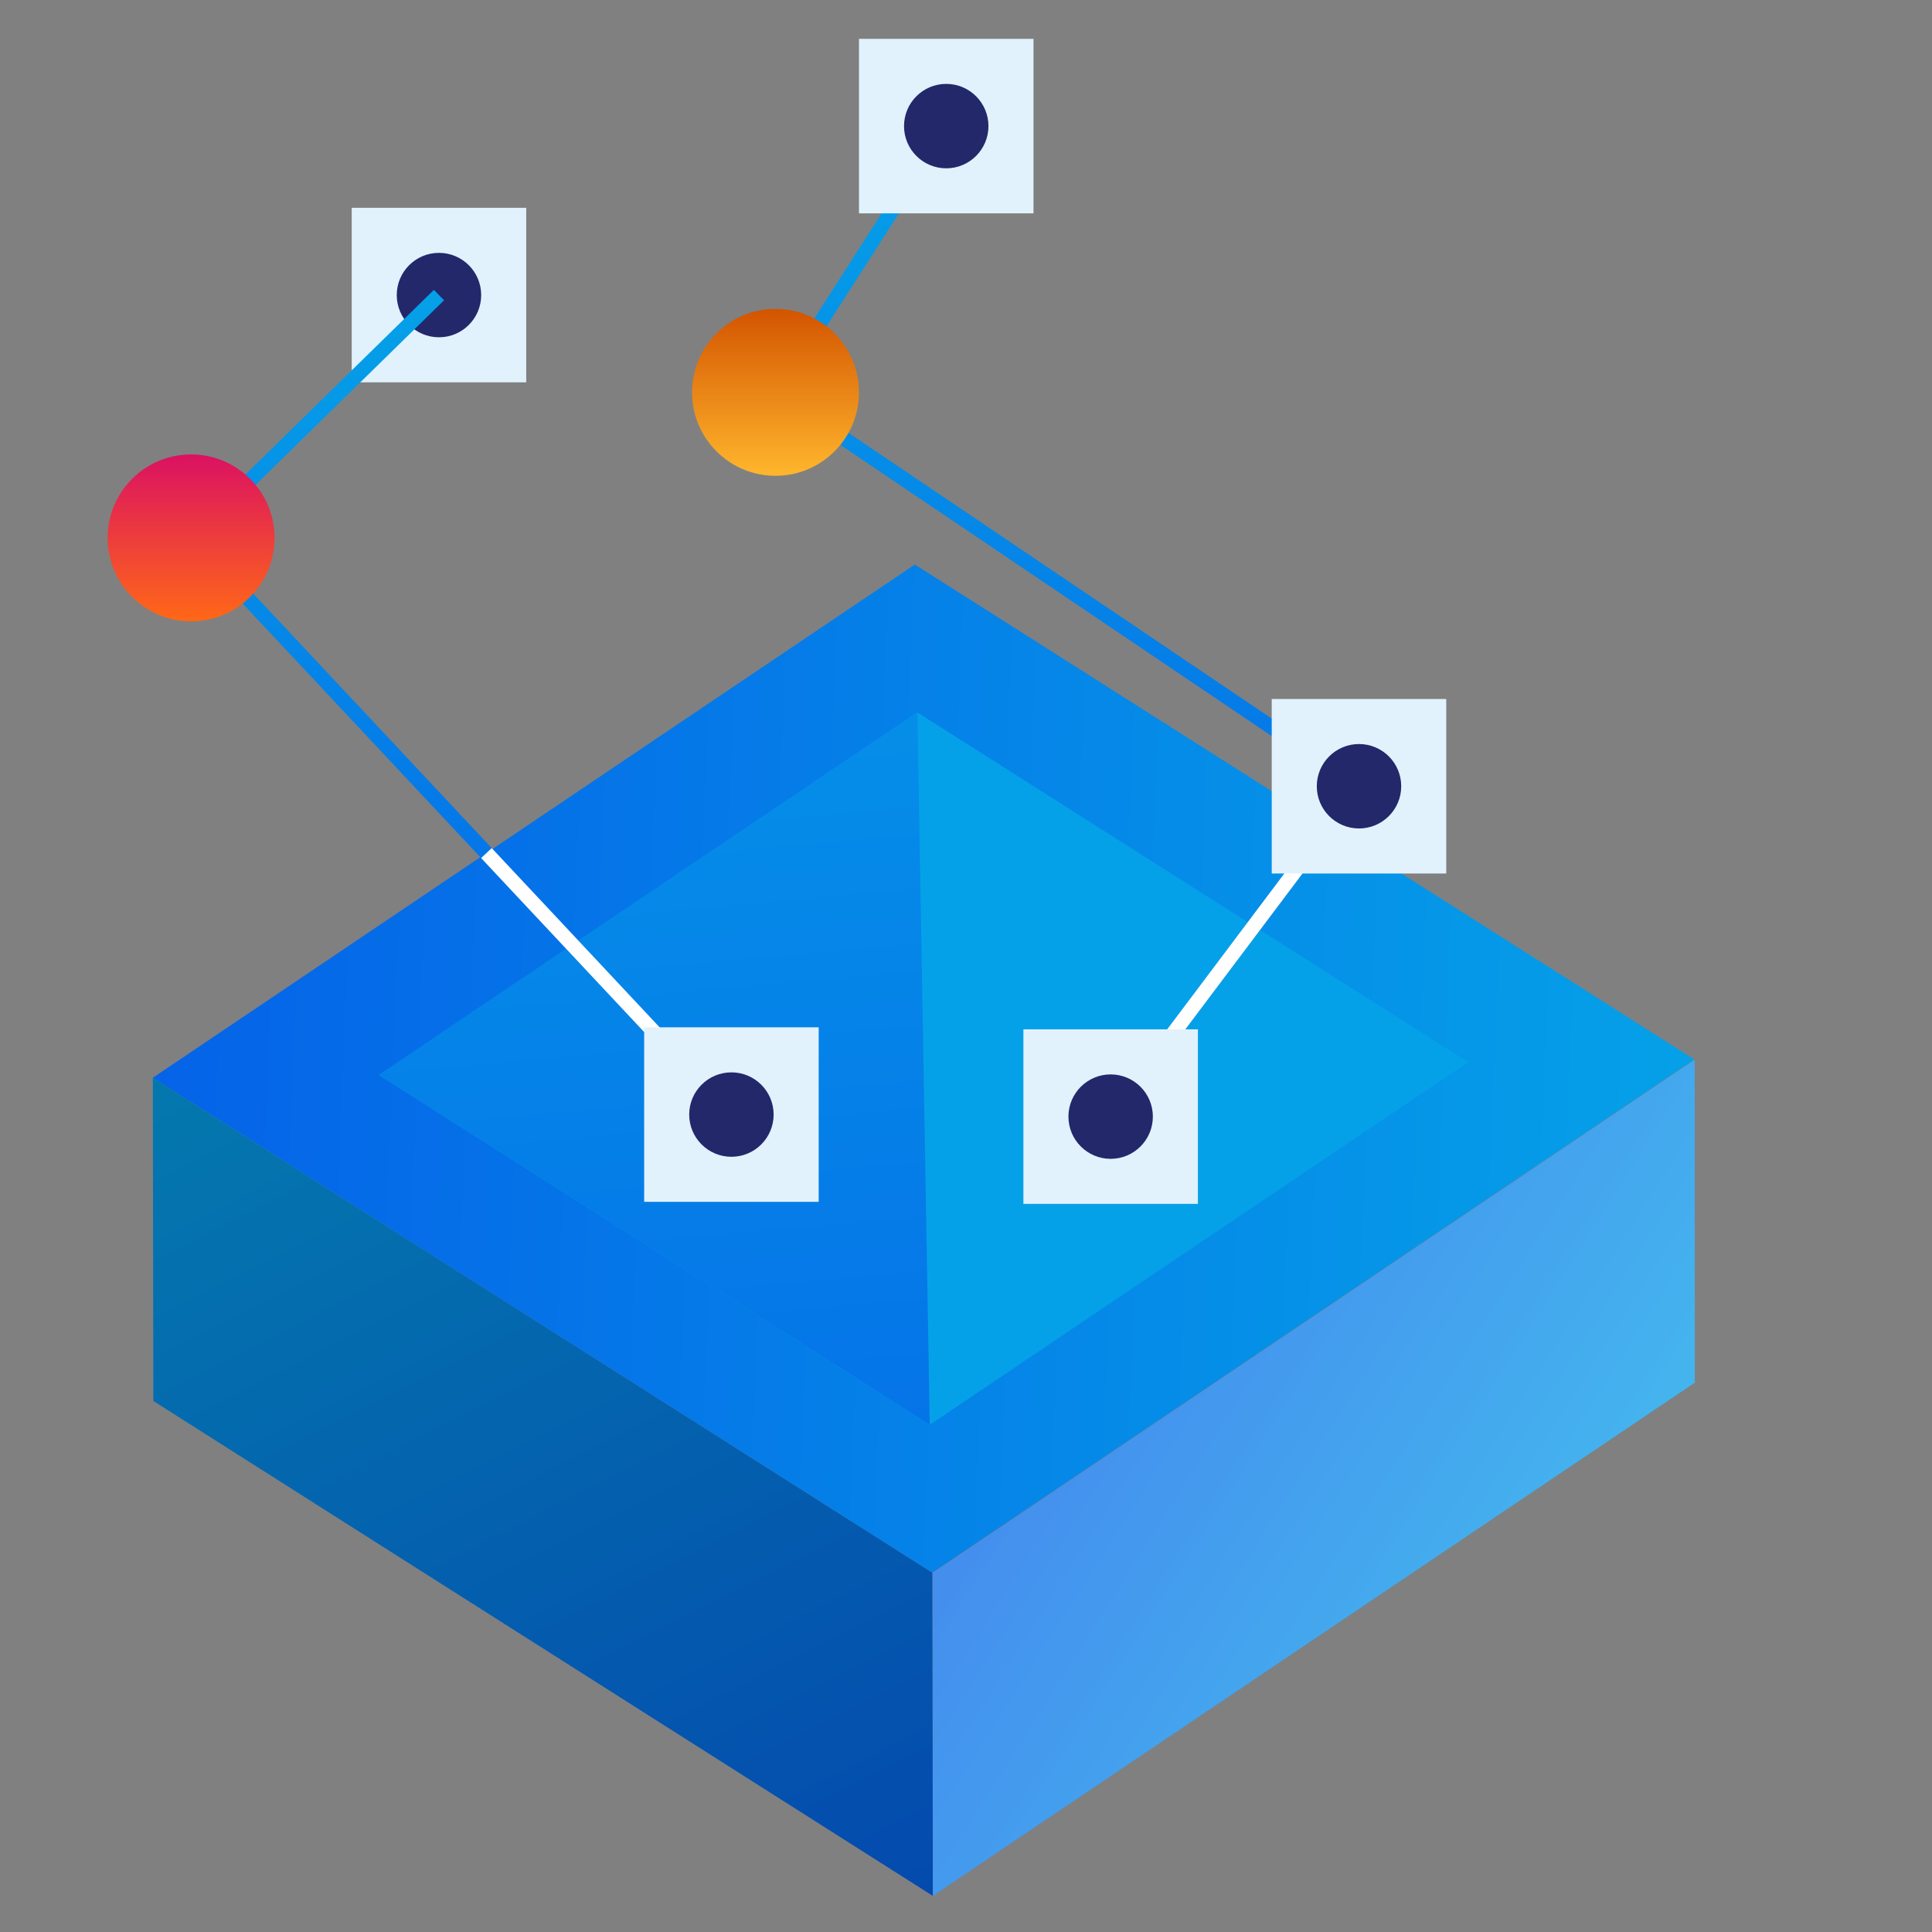
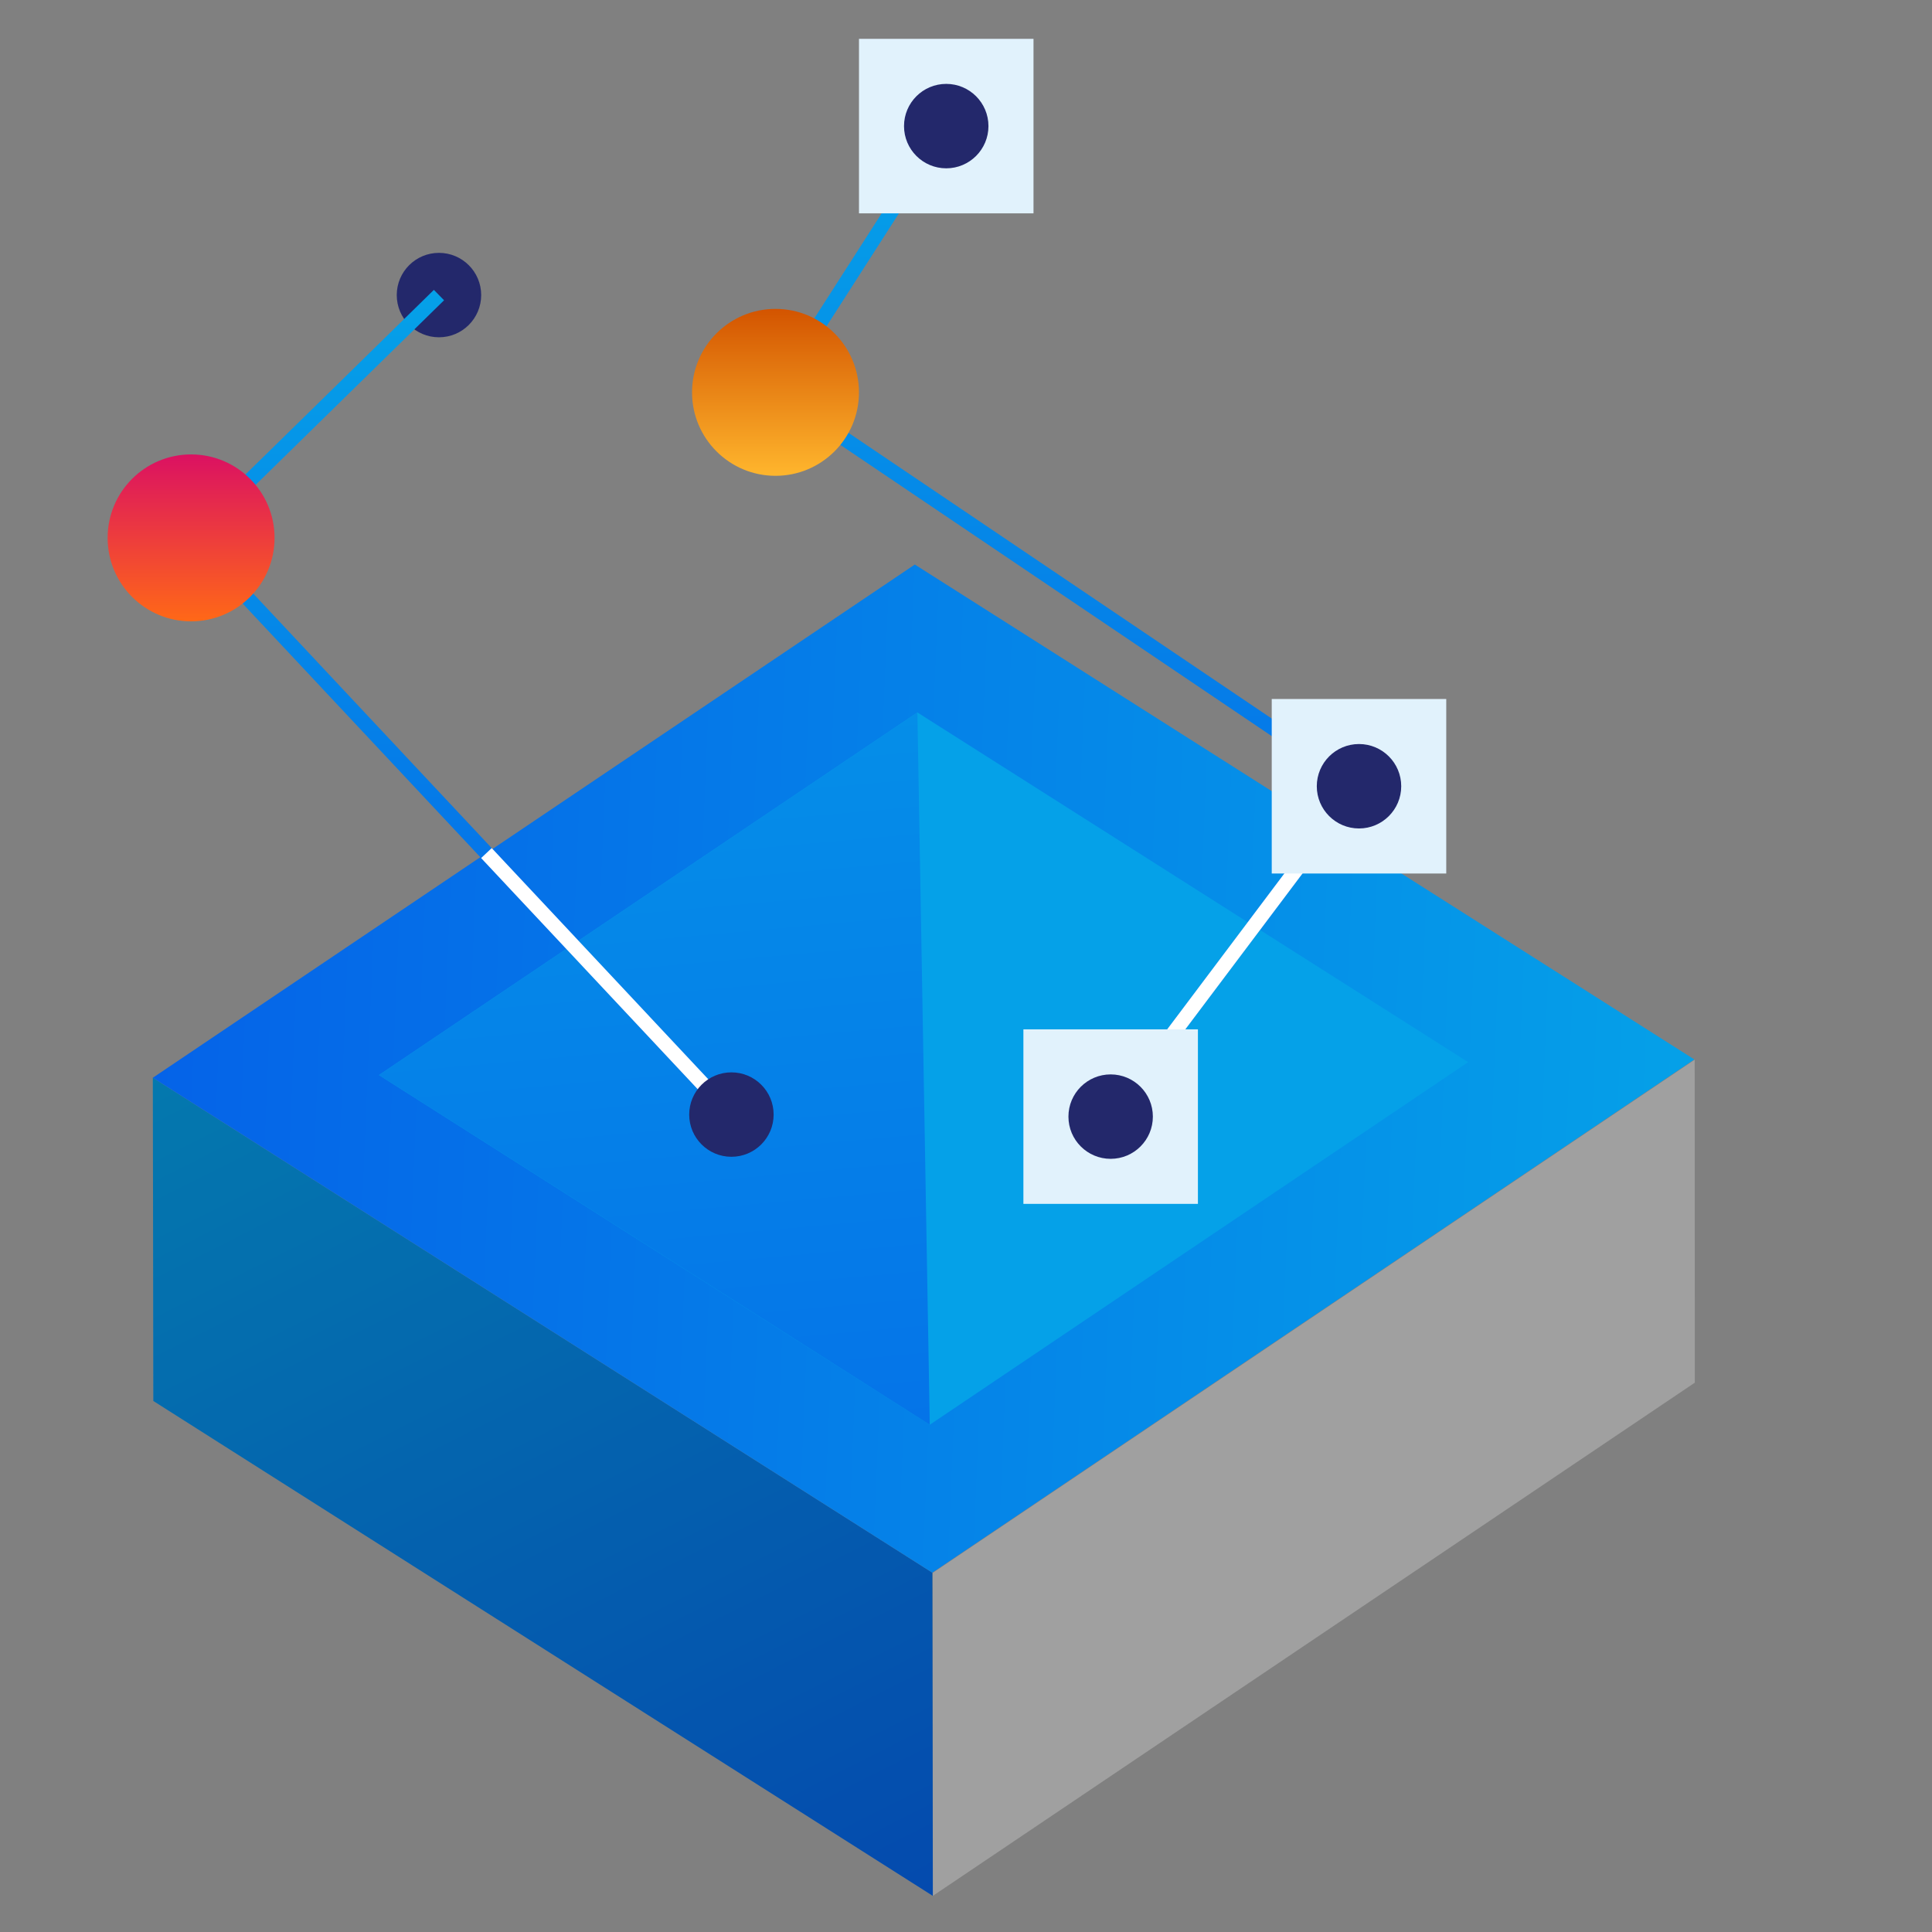
<svg xmlns="http://www.w3.org/2000/svg" xmlns:xlink="http://www.w3.org/1999/xlink" id="Layer_1" viewBox="0 0 100 100">
  <rect x="0" y="0" width="100" height="100" fill="#808080" stroke="none" />
  <defs>
    <style>.cls-1{fill:url(#linear-gradient-2);}.cls-2{stroke:url(#linear-gradient-6);}.cls-2,.cls-3,.cls-4{fill:none;stroke-miterlimit:10;stroke-width:.753px;}.cls-3{stroke:#fff;}.cls-5{fill:#23286b;}.cls-6{fill:url(#linear-gradient-5);}.cls-7{fill:#e1f2fc;}.cls-8{fill:#fff;}.cls-8,.cls-9{opacity:.25;}.cls-10{fill:url(#linear-gradient-7);}.cls-11{fill:url(#linear-gradient-9);}.cls-12{fill:url(#linear-gradient-3);}.cls-4{stroke:url(#linear-gradient-8);}.cls-13{fill:url(#linear-gradient);}.cls-14{fill:url(#linear-gradient-4);}</style>
    <linearGradient id="linear-gradient" x1="-4512.422" y1="1817.696" x2="-4483.332" y2="1768.927" gradientTransform="translate(-868.727 4835.598) rotate(122.412)" gradientUnits="userSpaceOnUse">
      <stop offset="0" stop-color="#05a1e8" />
      <stop offset="1" stop-color="#0562e8" />
    </linearGradient>
    <linearGradient id="linear-gradient-2" x1="-4547.118" y1="1753.428" x2="-4506.335" y2="1824.036" xlink:href="#linear-gradient" />
    <linearGradient id="linear-gradient-3" x1="-4513.763" y1="1775.419" x2="-4491.555" y2="1753.211" xlink:href="#linear-gradient" />
    <linearGradient id="linear-gradient-4" x1="-4519.8" y1="1743.264" x2="-4519.8" y2="1777.114" xlink:href="#linear-gradient" />
    <linearGradient id="linear-gradient-5" x1="-4554.583" y1="1826.693" x2="-4484.144" y2="1772.588" xlink:href="#linear-gradient" />
    <linearGradient id="linear-gradient-6" x1="-3914.243" y1="314.496" x2="-3862.544" y2="314.496" gradientTransform="translate(369.749 3920.566) rotate(90)" xlink:href="#linear-gradient" />
    <linearGradient id="linear-gradient-7" x1="-3904.579" y1="329.609" x2="-3895.938" y2="329.609" gradientTransform="translate(369.749 3920.566) rotate(90)" gradientUnits="userSpaceOnUse">
      <stop offset="0" stop-color="#d35400" />
      <stop offset="1" stop-color="#ffb62d" />
    </linearGradient>
    <linearGradient id="linear-gradient-8" x1="-3912.984" y1="339.671" x2="-3870.04" y2="339.671" gradientTransform="translate(363.42 3927.988) rotate(90)" xlink:href="#linear-gradient" />
    <linearGradient id="linear-gradient-9" x1="-3904.467" y1="353.529" x2="-3895.827" y2="353.529" gradientTransform="translate(363.42 3927.988) rotate(90)" gradientUnits="userSpaceOnUse">
      <stop offset="0" stop-color="#db1162" />
      <stop offset="1" stop-color="#ff6817" />
    </linearGradient>
  </defs>
  <g>
    <polygon class="cls-13" points="7.937 72.514 7.911 55.784 48.257 81.401 48.284 98.13 7.937 72.514" />
    <polygon class="cls-9" points="7.937 72.514 7.911 55.784 48.257 81.401 48.284 98.13 7.937 72.514" />
    <polygon class="cls-1" points="47.351 29.22 7.911 55.784 48.257 81.401 87.698 54.837 47.351 29.22" />
    <polygon class="cls-12" points="47.484 36.876 19.617 55.645 48.125 73.745 75.992 54.976 47.484 36.876" />
-     <polygon class="cls-14" points="87.717 54.849 48.277 81.413 48.284 98.13 87.724 71.567 87.717 54.849" />
    <polygon class="cls-8" points="87.717 54.849 48.277 81.413 48.284 98.13 87.724 71.567 87.717 54.849" />
    <polygon class="cls-6" points="47.484 36.876 48.125 73.745 19.617 55.645 47.484 36.876" />
  </g>
  <g>
    <polyline class="cls-2" points="48.977 6.527 40.14 20.308 70.342 40.696 57.487 57.796" />
    <line class="cls-3" x1="70.342" y1="40.696" x2="57.487" y2="57.796" />
    <rect class="cls-7" x="44.461" y="2.01" width="9.033" height="9.033" transform="translate(55.504 -42.451) rotate(90)" />
    <circle class="cls-5" cx="48.977" cy="6.527" r="2.185" />
    <rect class="cls-7" x="65.825" y="36.18" width="9.033" height="9.033" transform="translate(111.038 -29.645) rotate(90)" />
    <circle class="cls-5" cx="70.342" cy="40.696" r="2.185" />
    <rect class="cls-7" x="52.97" y="53.279" width="9.033" height="9.033" transform="translate(115.283 .309) rotate(90)" />
    <circle class="cls-5" cx="57.487" cy="57.796" r="2.185" />
    <circle class="cls-10" cx="40.14" cy="20.308" r="4.32" />
  </g>
  <g>
    <g>
-       <rect class="cls-7" x="18.204" y="10.756" width="9.033" height="9.033" transform="translate(37.994 -7.448) rotate(90)" />
      <circle class="cls-5" cx="22.721" cy="15.273" r="2.185" />
      <polyline class="cls-4" points="22.721 15.273 9.891 27.841 37.858 57.69" />
      <circle class="cls-11" cx="9.891" cy="27.841" r="4.32" />
    </g>
    <line class="cls-3" x1="25.177" y1="44.155" x2="37.858" y2="57.69" />
-     <rect class="cls-7" x="33.342" y="53.174" width="9.033" height="9.033" transform="translate(95.549 19.832) rotate(90)" />
    <circle class="cls-5" cx="37.858" cy="57.69" r="2.185" />
  </g>
</svg>